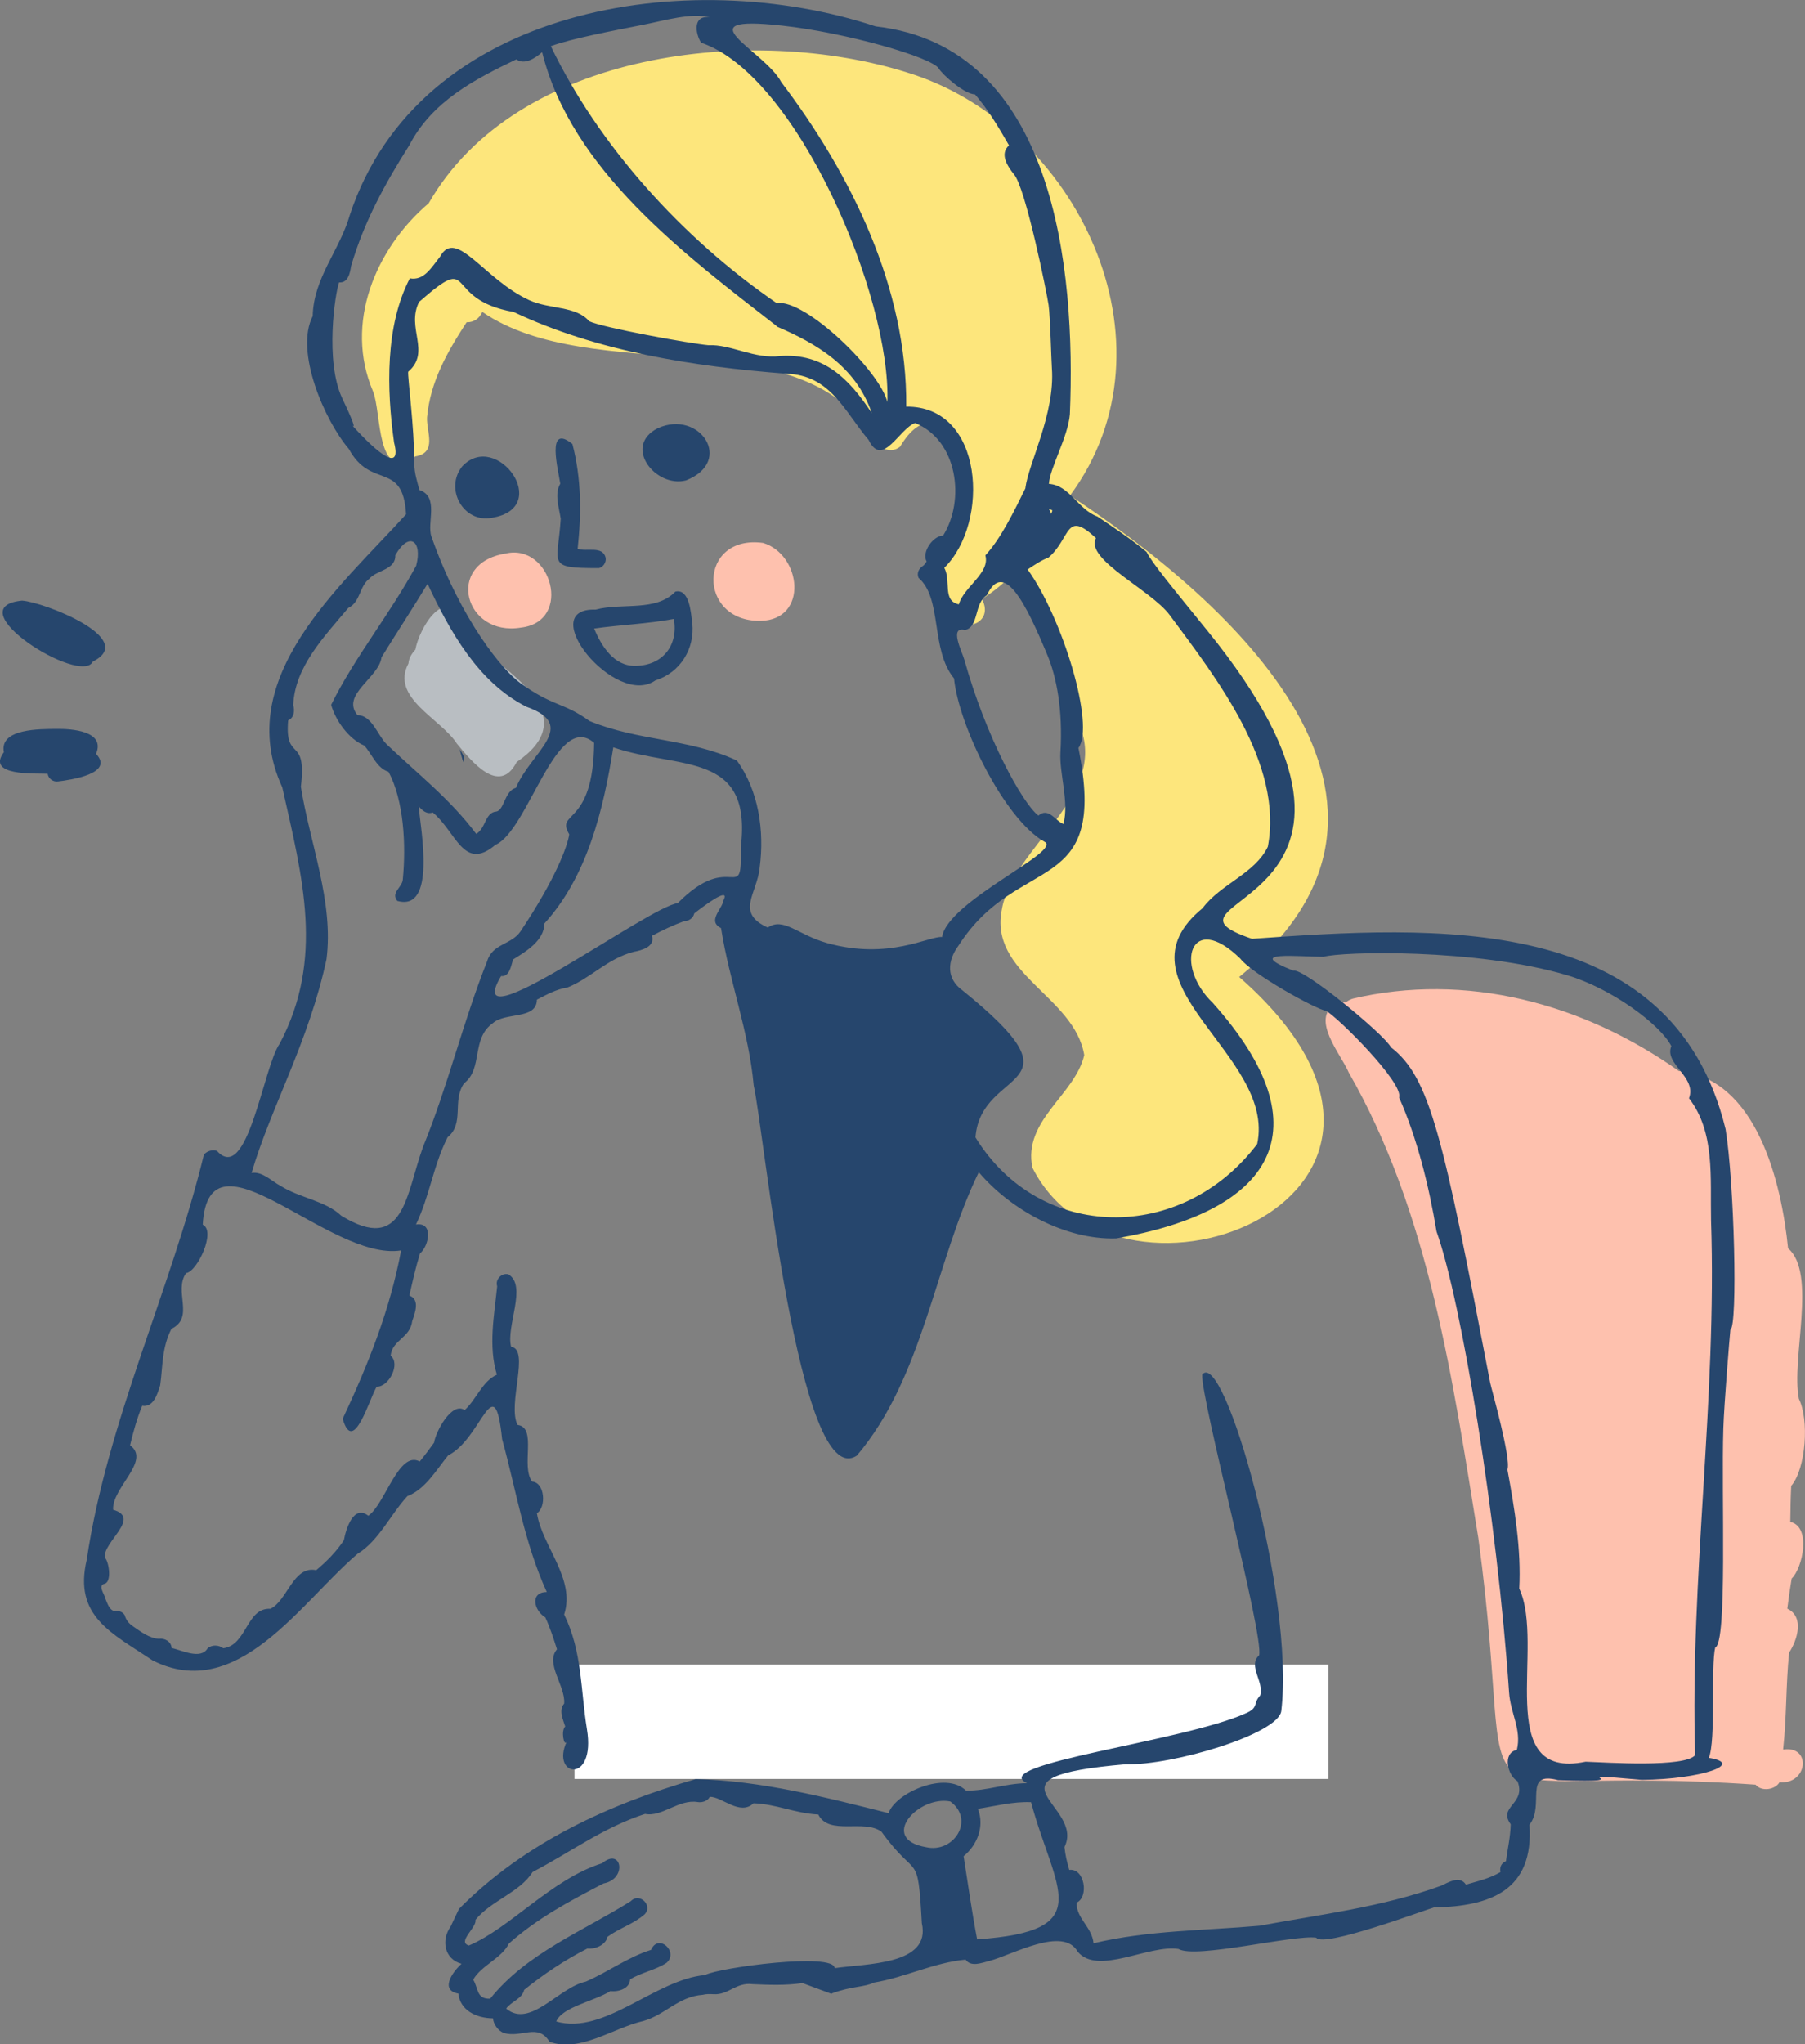
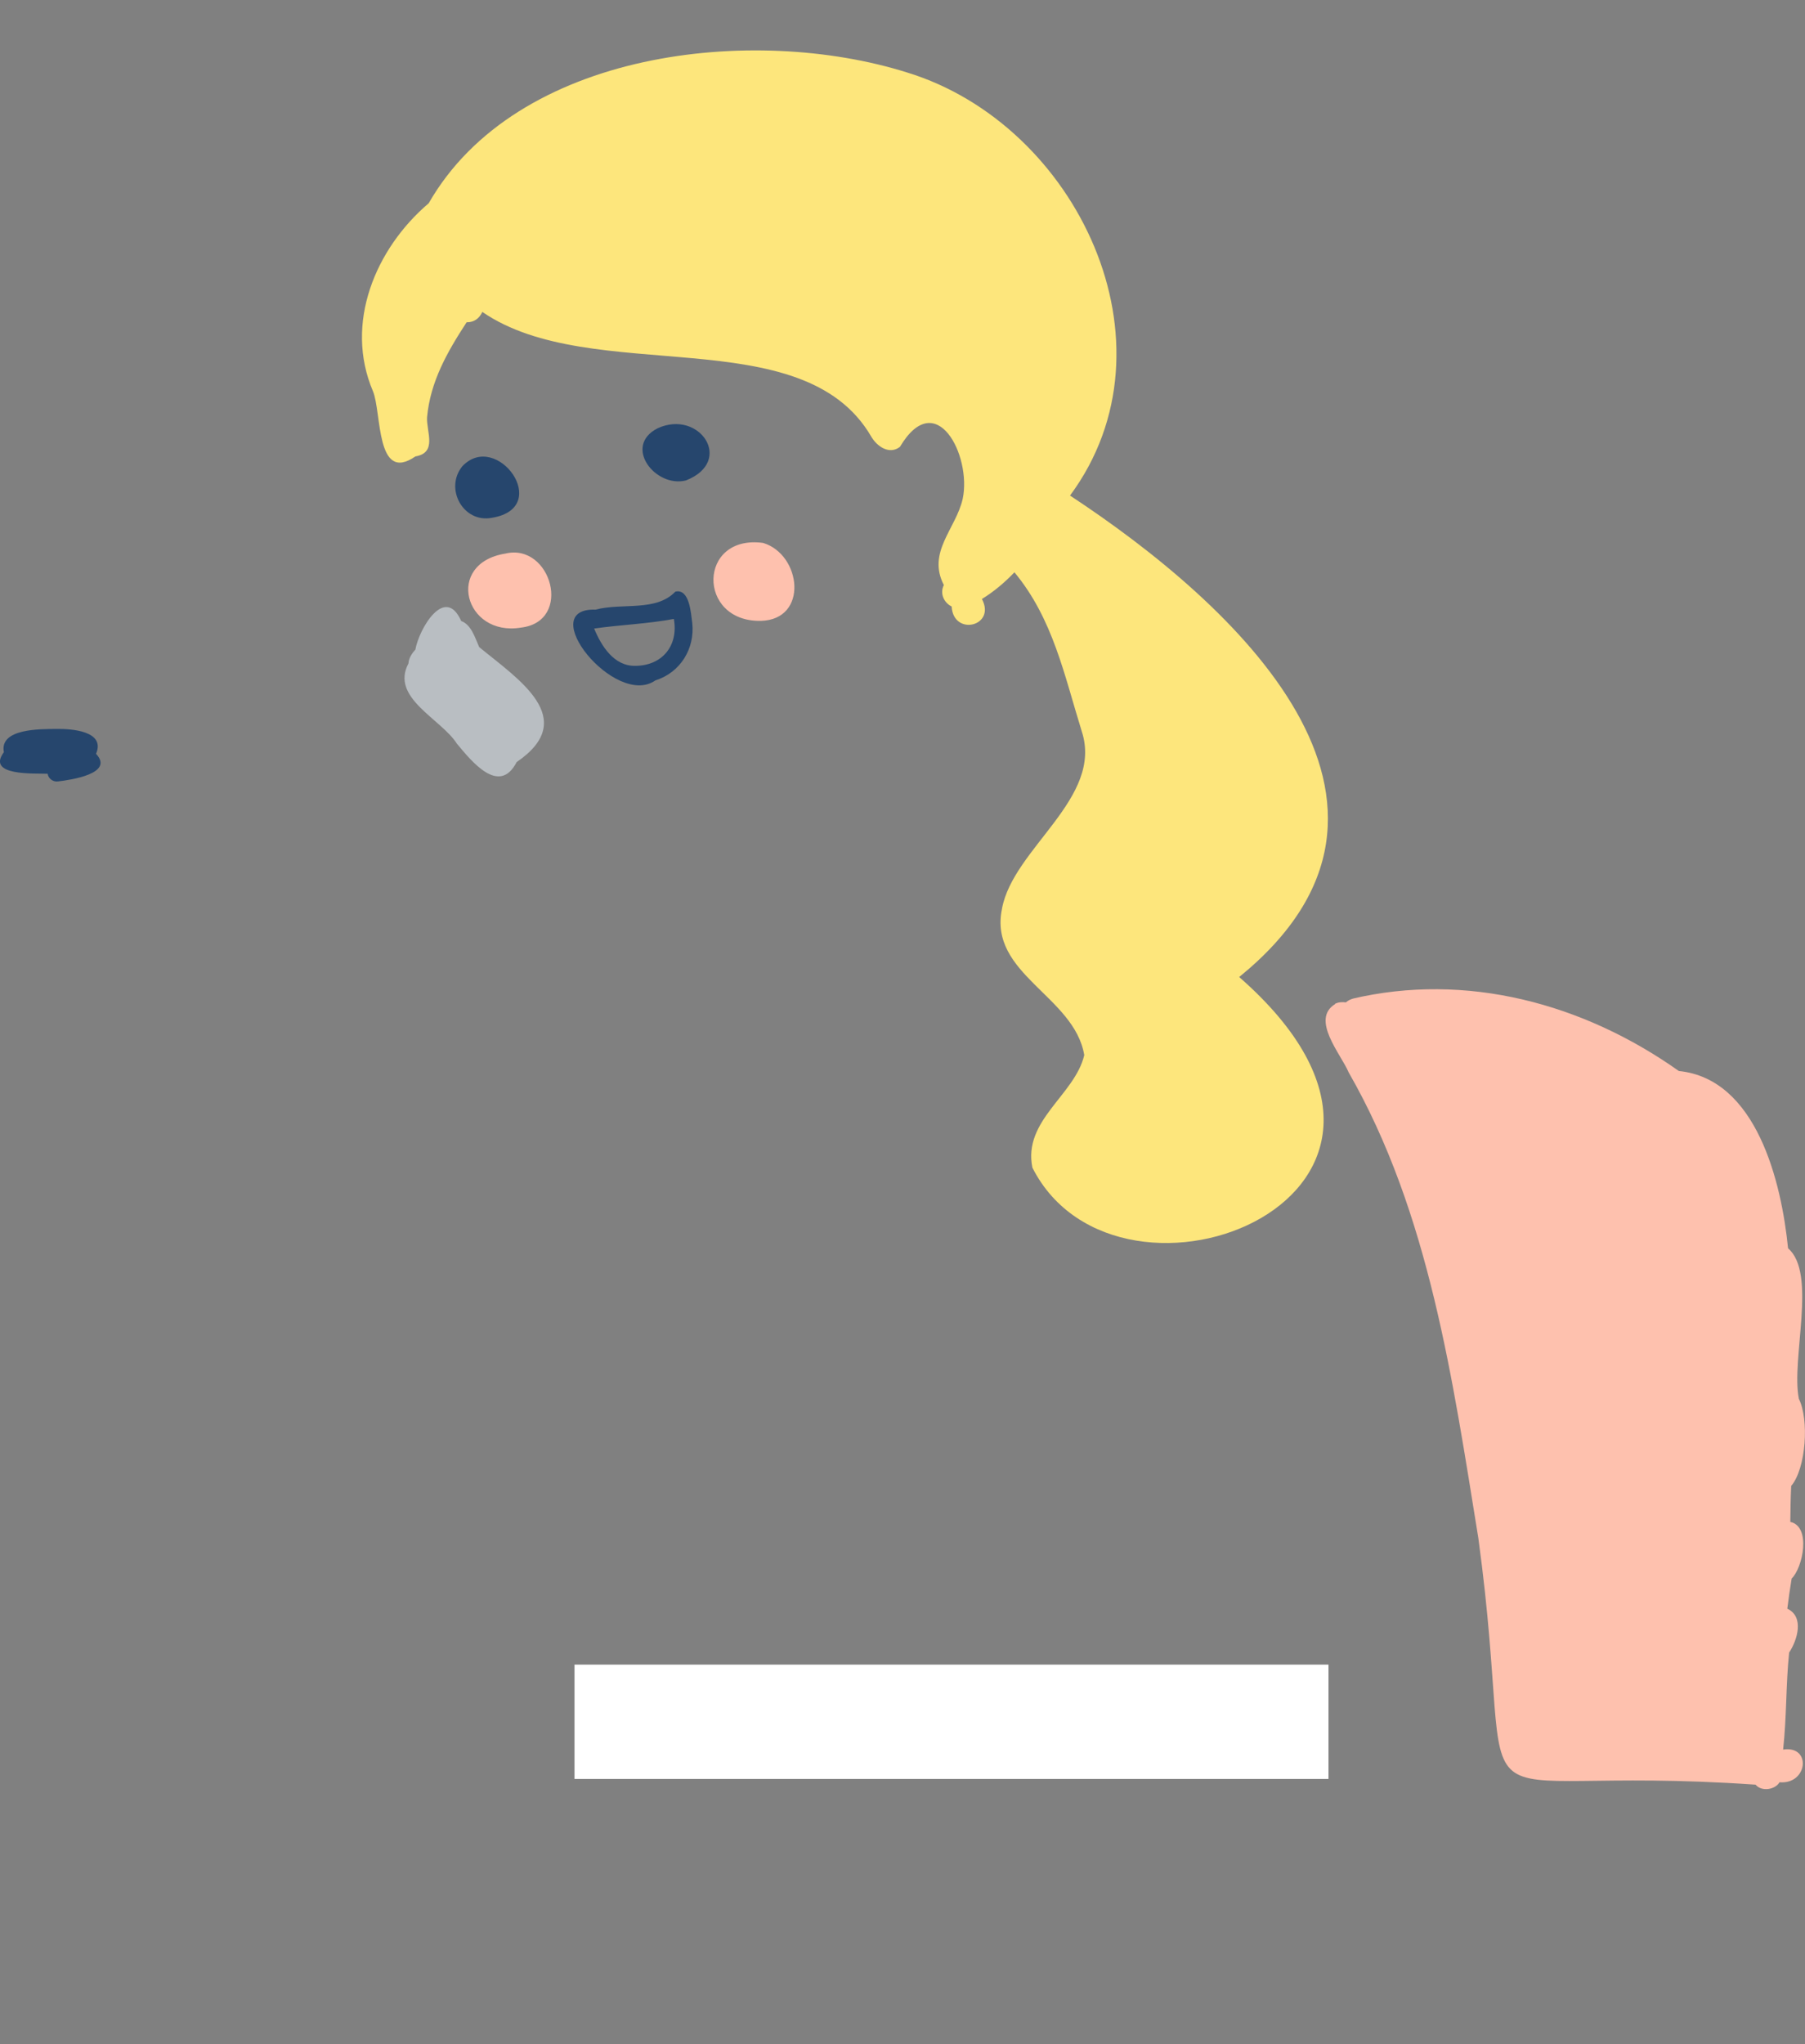
<svg xmlns="http://www.w3.org/2000/svg" id="_レイヤー_2" data-name="レイヤー 2" viewBox="0 0 120.46 136.37">
  <rect x="0" y="0" width="120.46" height="136.37" fill="#808080" stroke="none" />
  <defs>
    <style>
      .cls-1 {
        fill: #b9bec2;
      }

      .cls-2 {
        fill: #26466d;
      }

      .cls-3 {
        fill: #fff;
      }

      .cls-4 {
        fill: #fec1ae;
      }

      .cls-5 {
        fill: #fde67c;
      }
    </style>
  </defs>
  <g id="_レイヤー_2-2" data-name="レイヤー 2">
    <g>
      <path class="cls-5" d="M66.87,60.62c.74-4.04,6.79-7.37,5.32-11.84-1.16-3.73-1.92-7.51-4.49-10.6-.65.68-1.37,1.29-2.17,1.78.97,1.83-1.91,2.51-2.02.5-.5-.24-.81-.86-.52-1.43-1.14-2.2.81-3.75,1.26-5.76.6-2.88-1.78-7.51-4.19-3.46-.71.55-1.54-.03-1.92-.69-4.6-7.89-18.62-3.27-25.95-8.31-.19.41-.53.7-1.05.69-1.29,1.98-2.42,3.95-2.64,6.34-.05.97.7,2.36-.78,2.61-2.65,1.83-2.24-2.93-2.83-4.35-1.93-4.53.17-9.52,3.72-12.54C34.47,3.34,50.27,1.6,60.55,4.84c11.32,3.47,18.34,18.11,10.86,28.22,10.95,7.2,25.55,20.53,11.29,32.12,16.53,14.49-8.01,24.13-13.8,12.72-.65-3.16,2.83-4.84,3.46-7.51-.66-3.95-6.4-5.41-5.49-9.76Z" />
      <path class="cls-1" d="M27.72,43.34c.25-1.41,1.98-4.34,3.06-1.91.68.25.92,1.12,1.2,1.74,2.57,2.12,6.75,4.77,2.5,7.67-1.16,2.26-3.01-.05-3.99-1.23-1.06-1.66-4.46-3.06-3.23-5.35.02-.35.22-.66.46-.92Z" />
      <path class="cls-4" d="M89.09,66.97c.24-.12.48-.13.73-.1.16-.14.36-.23.57-.27-.06,0-.12.03-.19.04,7.64-1.81,15.48.3,21.84,4.81,5.19.52,6.85,7.41,7.29,11.83,1.95,1.66.19,7.36.72,10.04.69,1.36.49,4.63-.51,5.81-.04.81-.05,1.59-.06,2.4,1.41.31.84,3.05.09,3.78-.11.67-.21,1.34-.29,2.01,1.15.54.67,2.1.12,2.93-.22,2.17-.16,4.29-.4,6.47,1.92-.29,1.65,2.34-.24,2.18-.27.48-1.18.66-1.6.16-21.46-1.48-15.64,4.51-18.5-16.45-1.72-10.6-3.27-21.68-8.65-31.06-.52-1.23-2.57-3.55-.9-4.57Z" />
      <path class="cls-4" d="M50.77,41.42c-4.27.07-4.2-5.79.16-5.2,2.56.78,3.05,5.12-.16,5.2Z" />
      <path class="cls-4" d="M34.76,41.87c-3.76.62-5.09-4.29-1.03-4.94,3.06-.73,4.53,4.54,1.03,4.94Z" />
      <g>
-         <path class="cls-2" d="M39.91,37.9c-3.5,0-2.67-.25-2.49-3.29-.1-.72-.44-1.65-.03-2.34-.13-.9-.97-4.08.81-2.65.61,2.33.6,4.65.35,6.99.61.22,1.67-.23,1.87.6.05.32-.18.66-.51.7Z" />
        <path class="cls-2" d="M43.74,45.39c1.66-.52,2.64-2.11,2.46-3.82-.09-.66-.18-2.32-1.13-2.1-1.3,1.36-3.55.73-5.32,1.2-4.12-.14,1.32,6.6,3.99,4.72ZM39.66,41.93c1.76-.25,3.56-.31,5.31-.64.32,1.78-.77,3.12-2.57,3.13-1.43.03-2.27-1.33-2.75-2.49Z" />
-         <path class="cls-2" d="M30.95,50.88c-.15-.29-.16-.61-.3-.91.24.3.41.63.3.91Z" />
        <path class="cls-2" d="M45.78,32.05c-2.03.52-4.24-2.28-1.89-3.48,2.79-1.28,5.14,2.2,1.89,3.48Z" />
        <path class="cls-2" d="M32.85,34.54c-1.92.39-3.21-1.93-2-3.43,2.3-2.44,6.06,2.75,2,3.43Z" />
-         <path class="cls-2" d="M6.2,44.13c-.77,1.66-9.18-3.62-4.73-4.06,1.44.09,7.78,2.55,4.73,4.06Z" />
        <path class="cls-2" d="M3.88,52.13c-.32.05-.65-.17-.7-.51-.86-.04-4.12.17-2.92-1.44-.32-1.59,2.45-1.54,3.49-1.55,1.03-.02,3.31.14,2.66,1.66,1.24,1.32-1.69,1.74-2.53,1.84Z" />
        <rect class="cls-3" x="38.34" y="111.05" width="50.32" height="7.63" />
-         <path class="cls-2" d="M27.79,37.71c-1.72,3.2-4.13,6.14-5.69,9.31.29,1.05,1.18,2.29,2.21,2.72.52.57.84,1.52,1.62,1.75,1.02,1.91,1.18,4.87.95,7.2-.05.52-.81.86-.37,1.41,2.62.75,1.57-4.74,1.43-6.31.24.28.55.56.94.41,1.58,1.31,2.05,3.97,4.19,2.16,2.18-.94,4.06-9.01,6.58-6.8-.05,5.65-2.61,4.5-1.66,6.1-.11.77-.9,2.96-3.25,6.47-.6.9-1.88.81-2.23,2-1.61,4.04-2.62,8.33-4.27,12.36-1.16,3.17-1.24,7.21-5.47,4.61-1.03-.99-2.79-1.19-4.03-1.98-.6-.31-1.23-.99-1.95-.87,1.28-4.36,3.82-8.75,5-14.26.49-3.82-1.11-7.73-1.71-11.5.42-3.48-1.09-1.58-.85-4.43.4-.17.45-.65.34-1.02.1-2.56,2.09-4.59,3.67-6.48.82-.39.74-1.46,1.41-1.95.46-.57,1.77-.59,1.73-1.57.96-1.66,1.82-.9,1.4.67ZM49.14,50.72c-3.18-1.46-6.57-1.28-9.8-2.62-1.74-1.26-2.4-.93-4.63-2.54-1.11-.8-3.93-4.12-5.92-9.77-.32-.92.54-2.64-.8-3.1-.15-.57-.34-1.14-.34-1.74,0-2.53-.46-5.82-.41-6.15,1.55-1.33-.16-2.91.73-4.66,3.9-3.41,1.45-.18,6.3.67,5.6,2.65,12.03,3.64,18.19,4.12,2.97.08,3.88,2.5,5.51,4.42.92,1.9,2.04-.75,3.1-1.13,2.84,1.15,3.36,5.14,1.87,7.51-.67.01-1.45,1.11-1.1,1.73-.08.11-.15.24-.27.31-.25.16-.4.47-.27.78,1.61,1.39.78,4.77,2.37,6.71.3,3.12,3.34,9.38,6.04,10.9,1.24.61-6.47,3.95-6.84,6.35-.88-.07-3.54,1.55-7.65.41-1.98-.55-2.93-1.76-3.98-1.04-2.19-.99-.71-2.25-.54-4.01.32-2.43-.06-5.14-1.55-7.17ZM70.77,50.2c-.08,1.41.59,3.28.2,4.77-.51-.18-1-1.15-1.67-.56-1.06-.8-3.51-5.25-4.94-10.39-.16-.56-1.04-2.26.04-1.99.95-.2.59-1.79,1.46-2.32,1.12-2.39,2.59.5,4.05,4.02.59,1.42,1.03,3.61.86,6.47ZM28.53,38.94c1.48,3.15,3.36,6.57,6.6,8.21,3.54,1.26.3,3.01-.7,5.41-.76.2-.77,1.47-1.3,1.58-.77.05-.7,1.13-1.35,1.49-1.74-2.33-3.95-4.04-5.97-5.97-.62-.61-.98-1.94-1.95-1.95-1.14-1.36,1.44-2.5,1.6-3.86,1.02-1.65,2.08-3.26,3.08-4.91ZM45.25,60.25c-1.88.16-14.68,9.68-11.81,4.87.57.05.66-.67.8-1.11.87-.54,2.08-1.26,2.09-2.4,2.87-3.15,3.94-7.59,4.6-11.75,4.42,1.5,9.28.22,8.51,6.65.09,4.02-.58.08-4.21,3.74ZM51.83,21.78c2.63,1.13,5.28,2.64,6.35,5.78-1.53-2.33-3.23-4-6.11-3.81-1.69.23-3.32-.8-4.79-.72-1.24-.11-7.07-1.17-7.96-1.6-.89-1.04-2.64-.78-4.01-1.41-3.02-1.39-4.87-4.86-5.94-2.9-.59.74-1.07,1.62-2.02,1.45-1.65,3.17-1.55,7.4-1.05,10.96.5,1.95-.97.87-2.82-1.18.43.47-.39-1.24-.65-1.8-1.15-2.46-.47-7-.2-7.71.6.05.73-.63.8-1.09.87-2.97,2.26-5.49,3.88-8.05,1.52-2.93,4.33-4.39,7.15-5.74.52.38,1.22-.04,1.72-.48,1.95,7.85,9.47,13.47,15.65,18.27ZM59.23,26.86c-.46-2.06-5.46-6.93-7.4-6.64-6.35-4.36-11.91-10.57-15.07-17.14,1.38-.51,4.16-1.03,6.17-1.43,1.38-.27,3.19-.82,4.44-.49-1.13-.18-.99,1.04-.58,1.69,6.39,2.14,12.69,16.93,12.43,24.01ZM68.44,32.56c-.8,1.62-1.64,3.36-2.68,4.49.33,1.18-1.44,2.1-1.77,3.27-1.12-.24-.5-1.56-.97-2.44,3.06-3.01,2.65-10.81-2.54-10.75.07-7.89-3.66-15.48-8.34-21.65-1.12-2.12-6.71-4.51.06-3.77,4.31.47,10,2.12,10.45,2.86.25.42,1.7,1.71,2.42,1.73.89,1.03,1.59,2.22,2.27,3.4-.65.57-.09,1.4.32,1.92.77.82,2.21,7.96,2.32,8.73s.18,3.7.22,4.22c.22,3.02-1.56,6.34-1.77,7.99ZM70.15,34.29c-.05-.25-.31-.44.07-.25.02.08-.05.16-.07.25ZM80.28,60.57c-6.21,5.04,4.91,9.77,3.62,15.75-5.02,6.63-14.5,6.55-18.8-.44.36-4.79,7.54-3.02-.87-9.81-1.1-.79-1.01-1.98-.26-2.99,4.01-6.26,10.04-3.13,8-13.18,1.12-1.51-1.06-8.68-3.39-11.91.45-.3.89-.6,1.4-.8,1.5-1.3,1.1-3.22,3.16-1.29-.75,1.42,3.67,3.45,4.92,5.13,3.14,4.23,7.6,9.94,6.55,15.46-.87,1.8-3.13,2.47-4.34,4.08ZM100.6,98.04c.27-.71-1.08-5.43-1.15-5.79-3.14-16.39-4-20.36-6.62-22.38-.46-.88-5.88-5.33-6.51-5.11-3.41-1.35.35-.93,2.01-.93,1.19-.35,10.14-.58,16.25,1.23,2.95.87,6.22,3.28,6.96,4.73-.5,1.2,1.72,2.05,1.18,3.48,1.75,2.27,1.41,5.28,1.47,8.16.4,11.89-1.42,23.9-1.06,35.66-.68.84-5.91.49-7.31.44-6.27,1.3-2.66-7.77-4.43-11.55.14-2.59-.31-5.34-.79-7.94ZM55.51,132.99c1.33-.5,2.15-.4,2.83-.73,2.09-.35,3.98-1.33,6.1-1.53.36.52,1.09.21,1.58.09,1.54-.4,4.93-2.35,5.9-.62,1.34,1.62,4.74-.49,6.73-.18,1.13.68,7.74-.97,9.19-.75.5.68,7.17-1.82,7.86-2.02,3.81-.07,6.67-1.16,6.37-5.52,1.05-1.3-.46-3.6,1.91-2.97,6.16.22-.53-.58,5.59-.02,3.94-.04,6.94-1.07,4.47-1.47.49-1.15.12-6.12.43-7.36.82-.31.4-10.16.54-14.6.05-1.66.42-6.1.47-6.6.5-.21.26-9.85-.32-13.38-3.56-14.59-19.48-13.56-31.61-12.7-7.92-2.7,12.19-1.9-3.01-20.6-2.21-2.72-3.7-4.53-4.02-5.21-1.05-.87-2.16-1.6-3.28-2.36-1.32-.48-1.85-2.09-3.24-2.18.06-1.05,1.28-3.14,1.4-4.65.4-9.65-.99-24.52-12.96-25.87C45.98-2.36,27.97.36,23.34,14.36c-.66,2.32-2.43,4.2-2.47,6.73-1.22,2.35.8,6.98,2.41,8.86,1.48,2.74,3.61.76,3.82,4.36-4.39,4.84-11.62,10.92-8.26,18.22,1.35,6.02,2.82,11.42-.17,17.09-1.1,1.54-2.14,9.43-4.19,7.16-.3-.11-.66.01-.87.24-2.22,9.1-6.45,17.77-7.82,27.02-.9,3.8,1.67,4.9,4.39,6.73,5.67,2.86,9.87-3.86,13.68-7.11,1.42-.87,2.2-2.63,3.33-3.85,1.2-.46,1.93-1.75,2.72-2.72,2.26-1.12,3.08-6.01,3.6-1.08.95,3.45,1.47,6.88,2.98,10.2-1.15,0-.85,1.25-.1,1.69.32.69.55,1.4.78,2.13-.81.94.58,2.45.48,3.62-.39.44-.06,1.1.07,1.53-.3.28-.08,1.39.1,1.01-1.09,2.34,1.96,2.88,1.35-.83-.43-2.65-.31-5.17-1.52-7.65.77-2.4-1.46-4.53-1.82-6.76.64-.39.54-2.05-.32-2.11-.77-1.04.36-3.6-.97-3.78-.7-1.36.85-5.04-.43-5.21-.36-1.36,1.1-4.09-.19-4.84-.45-.11-.89.36-.74.8-.2,1.96-.6,3.99-.02,5.9-.98.44-1.35,1.63-2.15,2.36-.87-.59-1.95,1.48-2.04,2.17-.31.43-.62.85-.96,1.26-1.4-.76-2.31,2.85-3.43,3.62-.99-.77-1.5.89-1.63,1.63-.5.76-1.15,1.42-1.85,2-1.54-.32-1.92,2.05-3.06,2.58-1.6-.09-1.55,2.42-3.14,2.63-.3-.23-.77-.25-1.05.01-.46.77-1.72.12-2.4-.03-.02-.43-.46-.67-.86-.61-.63-.04-1.2-.48-1.71-.83-.29-.2-.47-.42-.56-.75-.15-.25-.44-.31-.7-.27-.34-.09-.47-.56-.58-.81-.06-.33-.56-.91-.04-1.02.49-.17.24-1.57-.01-1.73-.13-1.06,2.46-2.66.56-3.2-.1-1.46,2.55-3.27,1.13-4.3.21-.89.46-1.79.81-2.64.76.13,1.02-.8,1.2-1.36.18-1.29.1-2.49.75-3.77,1.58-.77.12-2.5.98-3.72.76-.1,2.01-2.81,1.11-3.23.39-6.93,8.45,2.48,13.24,1.72-.75,3.97-2.19,7.59-3.9,11.23.71,2.5,1.8-1.4,2.27-2.14.8.03,1.61-1.51.93-2.07.11-1.06,1.3-1.17,1.44-2.31.18-.53.54-1.43-.19-1.7.21-.94.42-1.88.71-2.81.6-.5.92-2.11-.27-1.93.92-1.92,1.16-3.95,2.11-5.82,1.15-.94.28-2.42,1.1-3.6,1.29-.99.45-2.98,1.93-4.02.83-.74,2.92-.21,2.93-1.56.66-.34,1.31-.7,2.04-.81,1.57-.63,2.64-1.91,4.41-2.38.55-.1,1.45-.34,1.23-1.07.7-.37,1.41-.71,2.16-.98.31,0,.6-.21.66-.51.39-.31,2.45-1.9,1.96-.89-.1.62-1.11,1.39-.17,1.87.56,3.55,1.86,6.92,2.18,10.5.68,2.95,3.01,27.21,6.88,24.69,4.45-5.23,5.21-12.88,8.14-18.91,2.1,2.48,5.75,4.53,9.17,4.42,10.36-1.79,14.08-7.18,6.44-15.72-2.61-2.5-1.48-6.2,1.85-2.94.75,1,5.09,3.41,5.71,3.47.8.44,5.21,4.83,4.88,5.79,1.19,2.67,1.99,5.86,2.5,8.94,1.67,4.67,4.06,19.26,4.84,30.74.09,1.39.85,2.49.52,3.84-.98.2-.63,1.7.04,2.09.61,1.53-1.34,1.68-.45,2.87-.03.9-.2,1.6-.32,2.47-.33.12-.43.44-.36.72-.72.43-1.52.61-2.31.84-.4-.63-1.17-.15-1.67.08-3.94,1.42-7.99,1.9-12.09,2.66-3.72.33-7.42.3-11.09,1.17-.11-1.1-1.16-1.65-1.13-2.71.84-.38.53-2.32-.49-2.18-.15-.5-.27-1.01-.32-1.53,1.41-2.84-6.04-4.65,4.08-5.52,3.13.09,10.21-2.02,10.39-3.56.9-7.7-3.86-24.28-5.28-22.43-.1,1.59,4.13,17.42,3.8,18.72-.78.69.35,1.77.07,2.68-.5.53-.08.79-.92,1.17-4.15,1.9-17.33,3.4-14.64,4.68-1.54.03-2.63.51-4.07.5-1.35-1.34-4.71.14-5.17,1.5-4.13-1.04-8.52-2.17-12.87-2.27-5.75,1.66-11.4,4.22-15.8,8.66l-.56,1.18c-.64.9-.42,2.17.73,2.48-.69.63-1.41,1.78-.21,1.99.11,1.09,1.16,1.64,2.31,1.65.03.4.35.84.73.98,1.19.34,2.28-.68,3.04.58,2.04.75,4.26-.93,6.26-1.38,1.46-.41,2.35-1.64,3.98-1.75.21-.06.45-.05.7-.04,1.01.07,1.5-.81,2.61-.67,1.15.05,2.18.09,3.34-.07l1.94.72ZM64.3,123.84c.92-.75,1.42-2,.96-3.17,1.11-.17,2.38-.5,3.55-.44,1.58,5.88,4.51,8.59-3.6,9.15-.35-1.84-.61-3.69-.9-5.54ZM63.42,120.18c1.68,1.23.22,3.48-1.62,3.05-3.19-.55-.51-3.47,1.62-3.05ZM47.05,131.76c-3.36.31-6.7,4.02-9.93,3.1.39-.97,2.57-1.36,3.62-2.03.52.07,1.29-.16,1.31-.78.77-.47,1.7-.62,2.44-1.11.82-.74-.56-1.98-1.04-.86-1.57.49-2.87,1.48-4.36,2.12-1.81.39-3.71,3.14-5.31,1.8.33-.47,1.08-.66,1.2-1.25,1.32-1.06,2.72-2,4.22-2.76.51.06,1.23-.23,1.34-.78.78-.57,1.75-.86,2.48-1.5.57-.6-.35-1.48-.92-.88-3.23,2.03-6.93,3.45-9.39,6.51-.93.03-.77-.69-1.13-1.27.53-.95,1.92-1.44,2.38-2.41,1.91-1.7,4.05-2.83,6.32-4.01,1.61-.3,1.2-2.44-.09-1.35-3.4,1.07-6.11,4.31-8.9,5.49-.81-.24.55-1.21.44-1.71,1.04-1.29,2.98-1.84,3.81-3.19,2.53-1.32,4.75-2.99,7.51-3.88,1.12.23,2.25-1,3.51-.79.31.05.67-.07.81-.35.82-.01,2.01,1.29,2.92.43,1.51.05,2.76.67,4.32.75.71,1.43,3.05.28,4.22,1.15,2.39,3.33,2.41,1.13,2.69,6.1.64,2.81-3.75,2.69-5.82,3-.02-1.07-7.7-.04-8.63.45Z" />
      </g>
    </g>
  </g>
</svg>